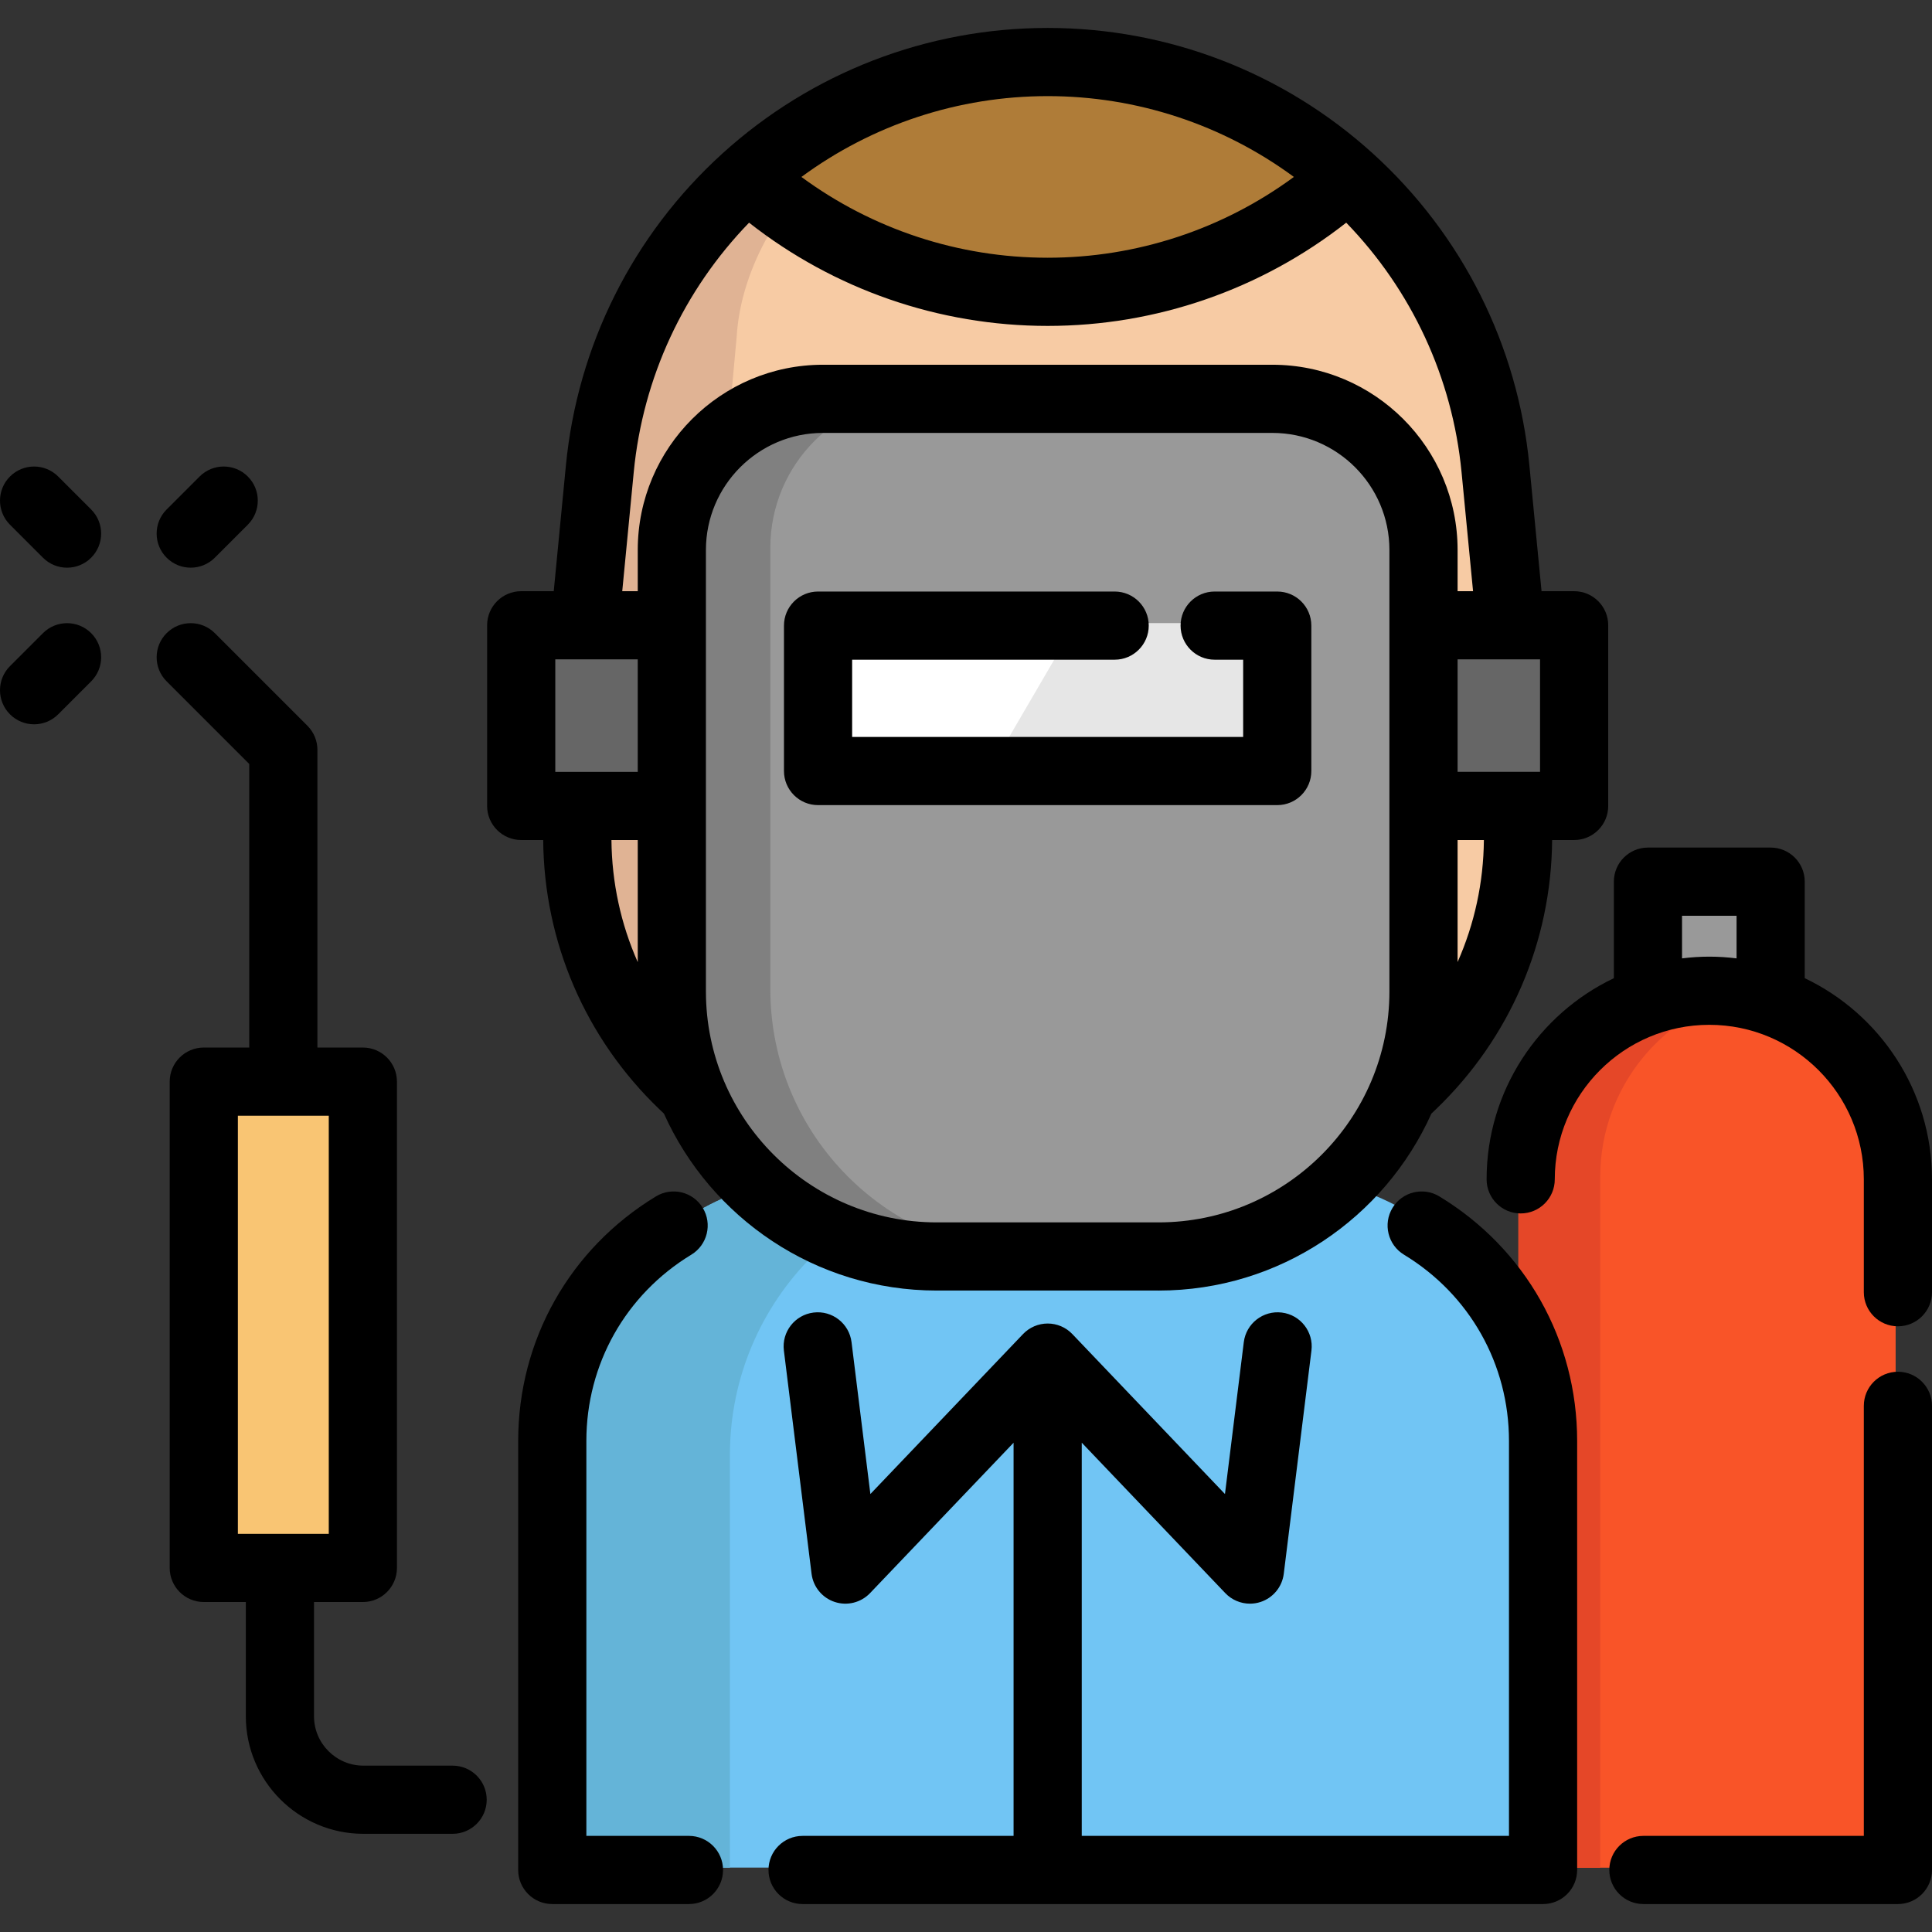
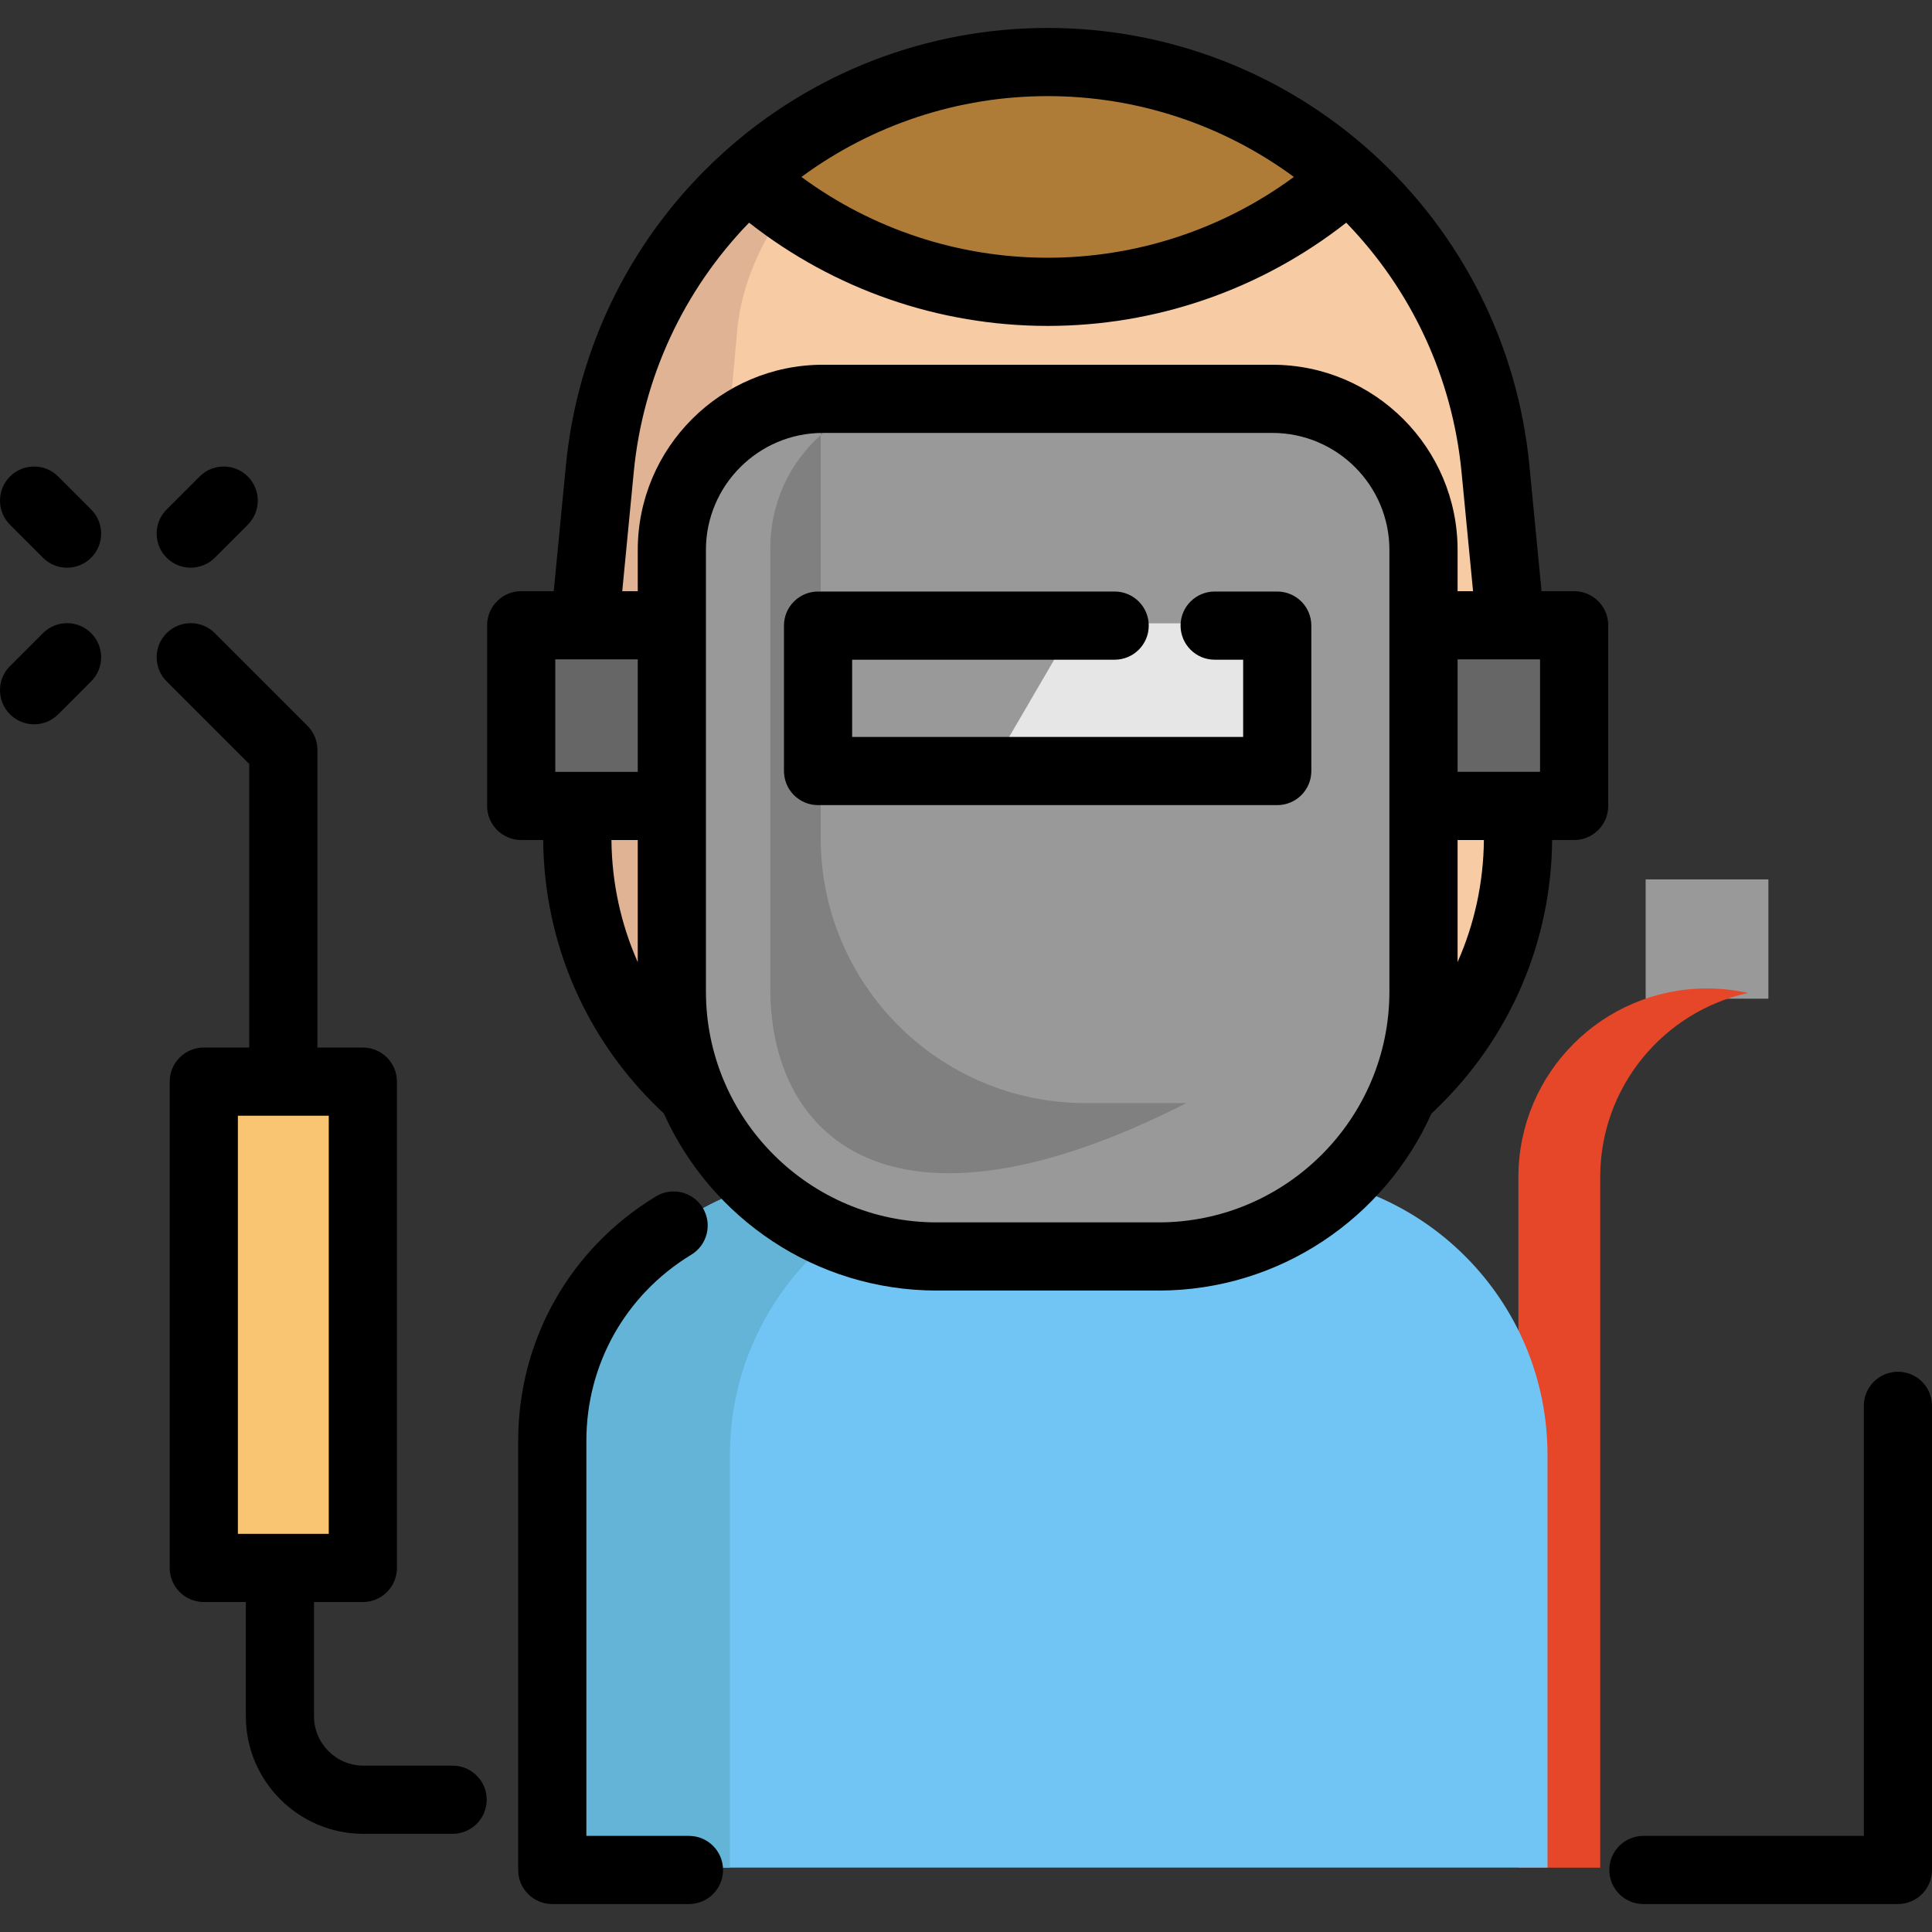
<svg xmlns="http://www.w3.org/2000/svg" version="1.1" id="Layer_1" x="0px" y="0px" viewBox="0 0 512 512" style="enable-background:new 0 0 512 512;" xml:space="preserve">
  <rect x="0" y="0" width="512" height="512" fill="#333333" stroke="none" />
  <polyline style="fill:#999999;" points="468.639,264.664 468.639,233.047 436.119,233.047 436.119,264.664 " />
-   <path style="fill:#F95428;" d="M502.364,494.959h-99.97V311.938c0-27.606,22.379-49.985,49.985-49.985l0,0  c27.606,0,49.985,22.379,49.985,49.985V494.959z" />
  <path style="fill:#E54728;" d="M463.219,263.145c-3.492-0.772-7.116-1.192-10.84-1.192l0,0c-27.606,0-49.985,22.379-49.985,49.985  v183.022h21.68V311.938C424.075,288.057,440.827,268.099,463.219,263.145z" />
  <path style="fill:#71C5F4;" d="M335.616,311.096H222.025c-41.139,0-74.491,33.35-74.491,74.489v109.342h262.571V385.585  C410.105,344.446,376.755,311.096,335.616,311.096z" />
  <path style="fill:#64B4D8;" d="M267.922,311.096h-45.897c-41.139,0-74.491,33.35-74.491,74.491v109.341h45.897V385.586  C193.431,344.446,226.783,311.096,267.922,311.096z" />
  <path style="fill:#F7CBA4;" d="M238.166,305.314l-49.442-10.49c-26.127-18.982-40.261-50.373-37.155-82.518l8.576-88.742  c5.907-61.12,57.268-107.758,118.672-107.758l0,0c61.404,0,112.766,46.638,118.672,107.758l8.576,88.742  c3.106,32.146-11.027,63.535-37.155,82.518l-49.442,10.49C295.228,322.925,262.406,322.925,238.166,305.314z" />
  <path style="fill:#E0B394;" d="M182.337,229.795c-0.831,14.056,3.746,27.883,12.803,38.663l51.675,63.499  c2.698,3.216,5.757,5.914,9.07,8.07c-6.215-2.168-12.189-5.276-17.718-9.286l-49.443-35.917  c-26.125-18.982-40.253-50.37-37.145-82.517l8.564-88.744c5.854-60.524,56.272-106.847,116.892-107.726  c-37.338,0.903-79.618,36.097-81.822,73.58L182.337,229.795z" />
  <path style="fill:#AF7C38;" d="M278.816,15.836c30.437,0,58.404,11.454,79.578,30.449c-21.174,18.994-49.142,30.449-79.578,30.449  s-58.404-11.454-79.578-30.449C220.412,27.29,248.38,15.836,278.816,15.836z" />
  <polygon style="fill:#666666;" points="376.642,212.981 416.559,212.981 416.559,165.104 376.642,165.104 177.437,165.104   137.522,165.104 137.522,212.981 177.437,212.981 " />
  <path style="fill:#999999;" d="M336.59,105.091H217.492c-22.119,0-40.049,17.931-40.049,40.049v117.014  c0,38.782,31.439,70.221,70.221,70.221h58.757c38.782,0,70.221-31.439,70.221-70.221V145.14  C376.64,123.022,358.709,105.091,336.59,105.091z" />
-   <path style="fill:#808080;" d="M204.149,262.155V145.141c0-22.119,17.931-40.049,40.049-40.049h-26.706  c-22.119,0-40.049,17.931-40.049,40.049v117.014c0,38.782,31.439,70.221,70.221,70.221h26.706  C235.587,332.376,204.149,300.937,204.149,262.155z" />
-   <rect x="216.199" y="165.191" style="fill:#FFFFFF;" width="121.686" height="38.543" />
+   <path style="fill:#808080;" d="M204.149,262.155V145.141c0-22.119,17.931-40.049,40.049-40.049h-26.706  v117.014c0,38.782,31.439,70.221,70.221,70.221h26.706  C235.587,332.376,204.149,300.937,204.149,262.155z" />
  <rect x="53.405" y="286.046" style="fill:#F9C573;" width="42.156" height="128.877" />
  <polygon style="fill:#E6E6E6;" points="337.884,165.187 337.884,203.73 262.52,203.73 284.996,165.187 " />
  <path d="M182.582,486.528h-27.191V381.873c0-20.34,10.398-38.795,27.813-49.369c4.265-2.59,5.622-8.146,3.034-12.41  c-2.588-4.264-8.143-5.624-12.409-3.034c-22.858,13.878-36.505,38.107-36.505,64.813v113.688c0,4.989,4.045,9.033,9.033,9.033  h36.224c4.989,0,9.033-4.045,9.033-9.033C191.615,490.573,187.57,486.528,182.582,486.528z" />
-   <path d="M381.445,317.06c-4.265-2.59-9.82-1.231-12.409,3.034c-2.588,4.265-1.231,9.821,3.034,12.41  c17.424,10.578,27.825,29.033,27.825,49.369v104.655H286.677V382.326l38.035,39.864c1.733,1.816,4.107,2.798,6.537,2.798  c0.948,0,1.904-0.149,2.834-0.456c3.313-1.096,5.699-4.002,6.129-7.465l7.335-59.151c0.614-4.952-2.902-9.462-7.853-10.076  c-4.953-0.613-9.462,2.903-10.076,7.853l-4.99,40.238l-40.443-42.387c-1.704-1.786-4.066-2.798-6.535-2.798l0,0  c-2.469,0-4.83,1.011-6.535,2.797l-40.455,42.391l-4.991-40.241c-0.613-4.95-5.126-8.471-10.076-7.853  c-4.952,0.614-8.467,5.125-7.853,10.076l7.335,59.151c0.429,3.463,2.815,6.369,6.128,7.465c3.313,1.095,6.962,0.184,9.371-2.34  l38.035-39.855v104.192h-55.917c-4.989,0-9.033,4.045-9.033,9.033c0,4.989,4.045,9.033,9.033,9.033h196.236  c4.989,0,9.033-4.045,9.033-9.033V381.873C417.962,355.172,404.311,330.942,381.445,317.06z" />
  <path d="M307.021,342.012c32.179,0,59.922-19.289,72.323-46.903c0.388-0.361,0.776-0.735,1.142-1.088  c19.698-18.883,30.645-44.482,30.844-71.405h5.832c4.989,0,9.033-4.045,9.033-9.033v-47.877c0-4.989-4.045-9.033-9.033-9.033h-8.636  l-3.222-33.34c-3.071-31.796-17.791-61.14-41.449-82.627C340.208,19.231,309.59,7.405,277.637,7.405  c-31.947,0-62.567,11.828-86.218,33.304c-23.652,21.477-38.371,50.818-41.449,82.622l-3.222,33.34h-8.624  c-4.989,0-9.033,4.045-9.033,9.033v47.877c0,4.989,4.045,9.033,9.033,9.033h5.831c0.196,26.944,11.144,52.541,30.821,71.383  c0.389,0.375,0.777,0.749,1.166,1.111c12.401,27.613,40.143,46.901,72.323,46.901h58.757V342.012z M408.128,174.738v29.81h-21.852  v-29.81H408.128z M386.275,254.956v-32.341h6.971C393.142,233.876,390.757,244.852,386.275,254.956z M342.893,46.89  c-18.84,13.866-41.639,21.412-65.256,21.412c-23.617,0-46.415-7.545-65.255-21.409c18.847-13.87,41.622-21.421,65.255-21.421  C301.273,25.47,324.05,33.021,342.893,46.89z M167.954,125.07c2.416-24.973,13.209-48.162,30.558-66.057  c22.521,17.679,50.293,27.356,79.125,27.356s56.606-9.677,79.127-27.357c17.353,17.902,28.146,41.091,30.557,66.057l3.055,31.604  h-4.099v-10.929c0-27.064-22.019-49.083-49.083-49.083H218.095c-27.064,0-49.083,22.019-49.083,49.083v10.929h-4.111L167.954,125.07  z M147.157,204.549v-29.81h21.852v29.81H147.157z M162.038,222.615h6.973v32.364C164.528,244.875,162.142,233.89,162.038,222.615z   M187.077,262.757V145.744c0-17.102,13.914-31.016,31.016-31.016h119.099c17.102,0,31.016,13.914,31.016,31.016v117.014  c0,33.738-27.448,61.187-61.187,61.187h-58.757C214.525,323.945,187.077,296.495,187.077,262.757z" />
  <path d="M119.95,467.914H96.305c-7.218,0-13.091-5.873-13.091-13.091v-30.269h12.948c4.989,0,9.033-4.045,9.033-9.033V286.644  c0-4.989-4.045-9.033-9.033-9.033H84.118v-78.892c0-2.396-0.952-4.694-2.646-6.387l-24.541-24.541  c-3.528-3.528-9.248-3.528-12.774,0c-3.528,3.528-3.528,9.247,0,12.774l21.895,21.895v75.149H54.006  c-4.989,0-9.033,4.045-9.033,9.033V415.52c0,4.989,4.045,9.033,9.033,9.033h11.141v30.269c0,17.18,13.978,31.158,31.158,31.158  h23.645c4.989,0,9.033-4.045,9.033-9.033C128.983,471.958,124.939,467.914,119.95,467.914z M63.04,295.678h24.089v110.81H63.04  C63.04,406.487,63.04,295.678,63.04,295.678z" />
  <path d="M11.384,167.791l-8.738,8.738c-3.528,3.528-3.528,9.247,0,12.774c1.763,1.765,4.076,2.646,6.387,2.646  s4.624-0.882,6.387-2.646l8.738-8.738c3.528-3.528,3.528-9.247,0-12.774C20.632,164.263,14.912,164.263,11.384,167.791z" />
  <path d="M50.543,150.441c2.311,0,4.624-0.882,6.387-2.646l8.74-8.74c3.528-3.528,3.528-9.248,0-12.776  c-3.527-3.528-9.247-3.528-12.774,0l-8.74,8.74c-3.528,3.528-3.528,9.248,0,12.776C45.919,149.559,48.231,150.441,50.543,150.441z" />
  <path d="M15.42,126.281c-3.528-3.528-9.248-3.527-12.774,0c-3.528,3.528-3.528,9.248,0,12.776l8.738,8.74  c1.763,1.765,4.076,2.646,6.387,2.646s4.624-0.882,6.387-2.646c3.528-3.528,3.528-9.248,0-12.776L15.42,126.281z" />
-   <path d="M478.275,259.228v-25.58c0-4.989-4.045-9.033-9.033-9.033h-32.52c-4.989,0-9.033,4.045-9.033,9.033v25.58  c-19.92,9.49-33.725,29.816-33.725,53.312c0,4.989,4.045,9.033,9.033,9.033c4.989,0,9.033-4.045,9.033-9.033  c0-22.581,18.37-40.951,40.951-40.951s40.951,18.37,40.951,40.951v29.91c0,4.989,4.045,9.033,9.033,9.033  c4.989,0,9.033-4.045,9.033-9.033v-29.91C512,289.045,498.195,268.718,478.275,259.228z M445.755,253.981v-11.299h14.453v11.299  c-2.37-0.291-4.779-0.459-7.227-0.459S448.125,253.689,445.755,253.981z" />
  <path d="M502.966,363.528c-4.989,0-9.033,4.045-9.033,9.033v113.967h-58.416c-4.989,0-9.033,4.045-9.033,9.033  c0,4.989,4.045,9.033,9.033,9.033h67.449c4.989,0,9.033-4.045,9.033-9.033v-123C512,367.573,507.955,363.528,502.966,363.528z" />
  <path d="M347.517,204.332v-38.538c0-4.989-4.045-9.033-9.033-9.033h-16.587c-4.989,0-9.033,4.045-9.033,9.033  s4.045,9.033,9.033,9.033h7.553v20.471H225.826v-20.471h69.572c4.989,0,9.033-4.045,9.033-9.033s-4.045-9.033-9.033-9.033h-78.605  c-4.989,0-9.033,4.045-9.033,9.033v38.538c0,4.989,4.045,9.033,9.033,9.033h121.691  C343.474,213.365,347.517,209.321,347.517,204.332z" />
  <g>
</g>
  <g>
</g>
  <g>
</g>
  <g>
</g>
  <g>
</g>
  <g>
</g>
  <g>
</g>
  <g>
</g>
  <g>
</g>
  <g>
</g>
  <g>
</g>
  <g>
</g>
  <g>
</g>
  <g>
</g>
  <g>
</g>
</svg>